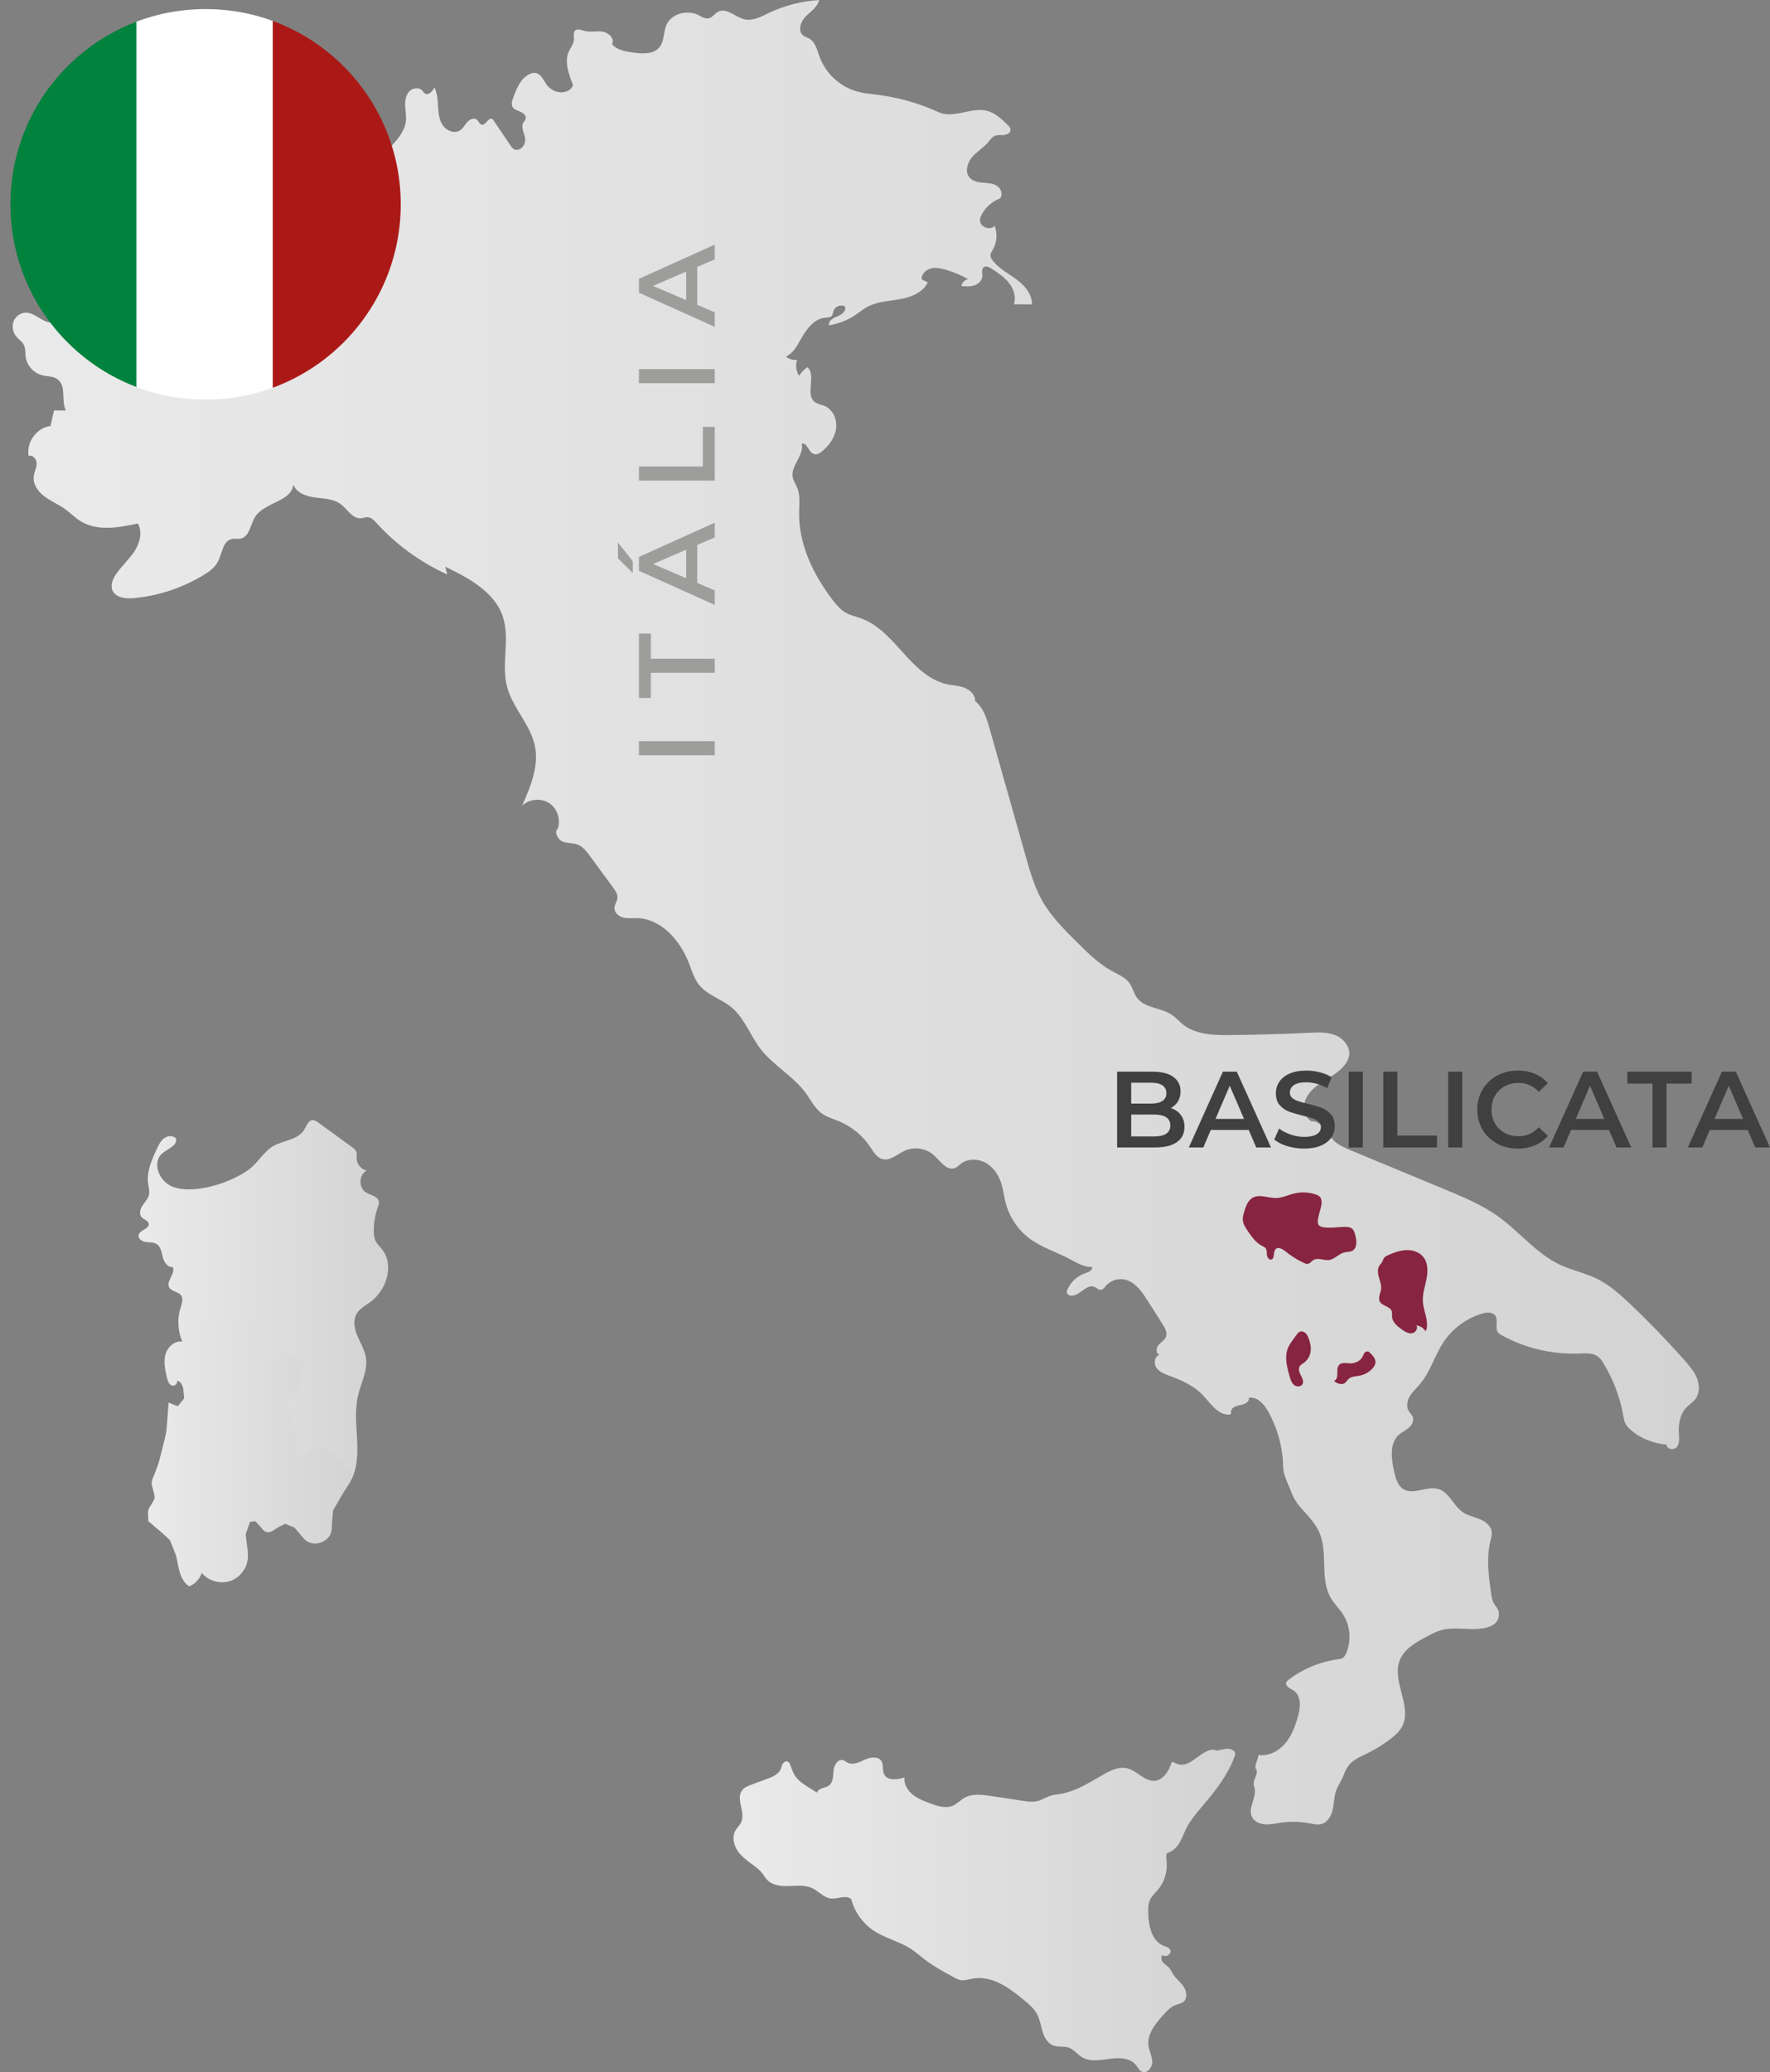
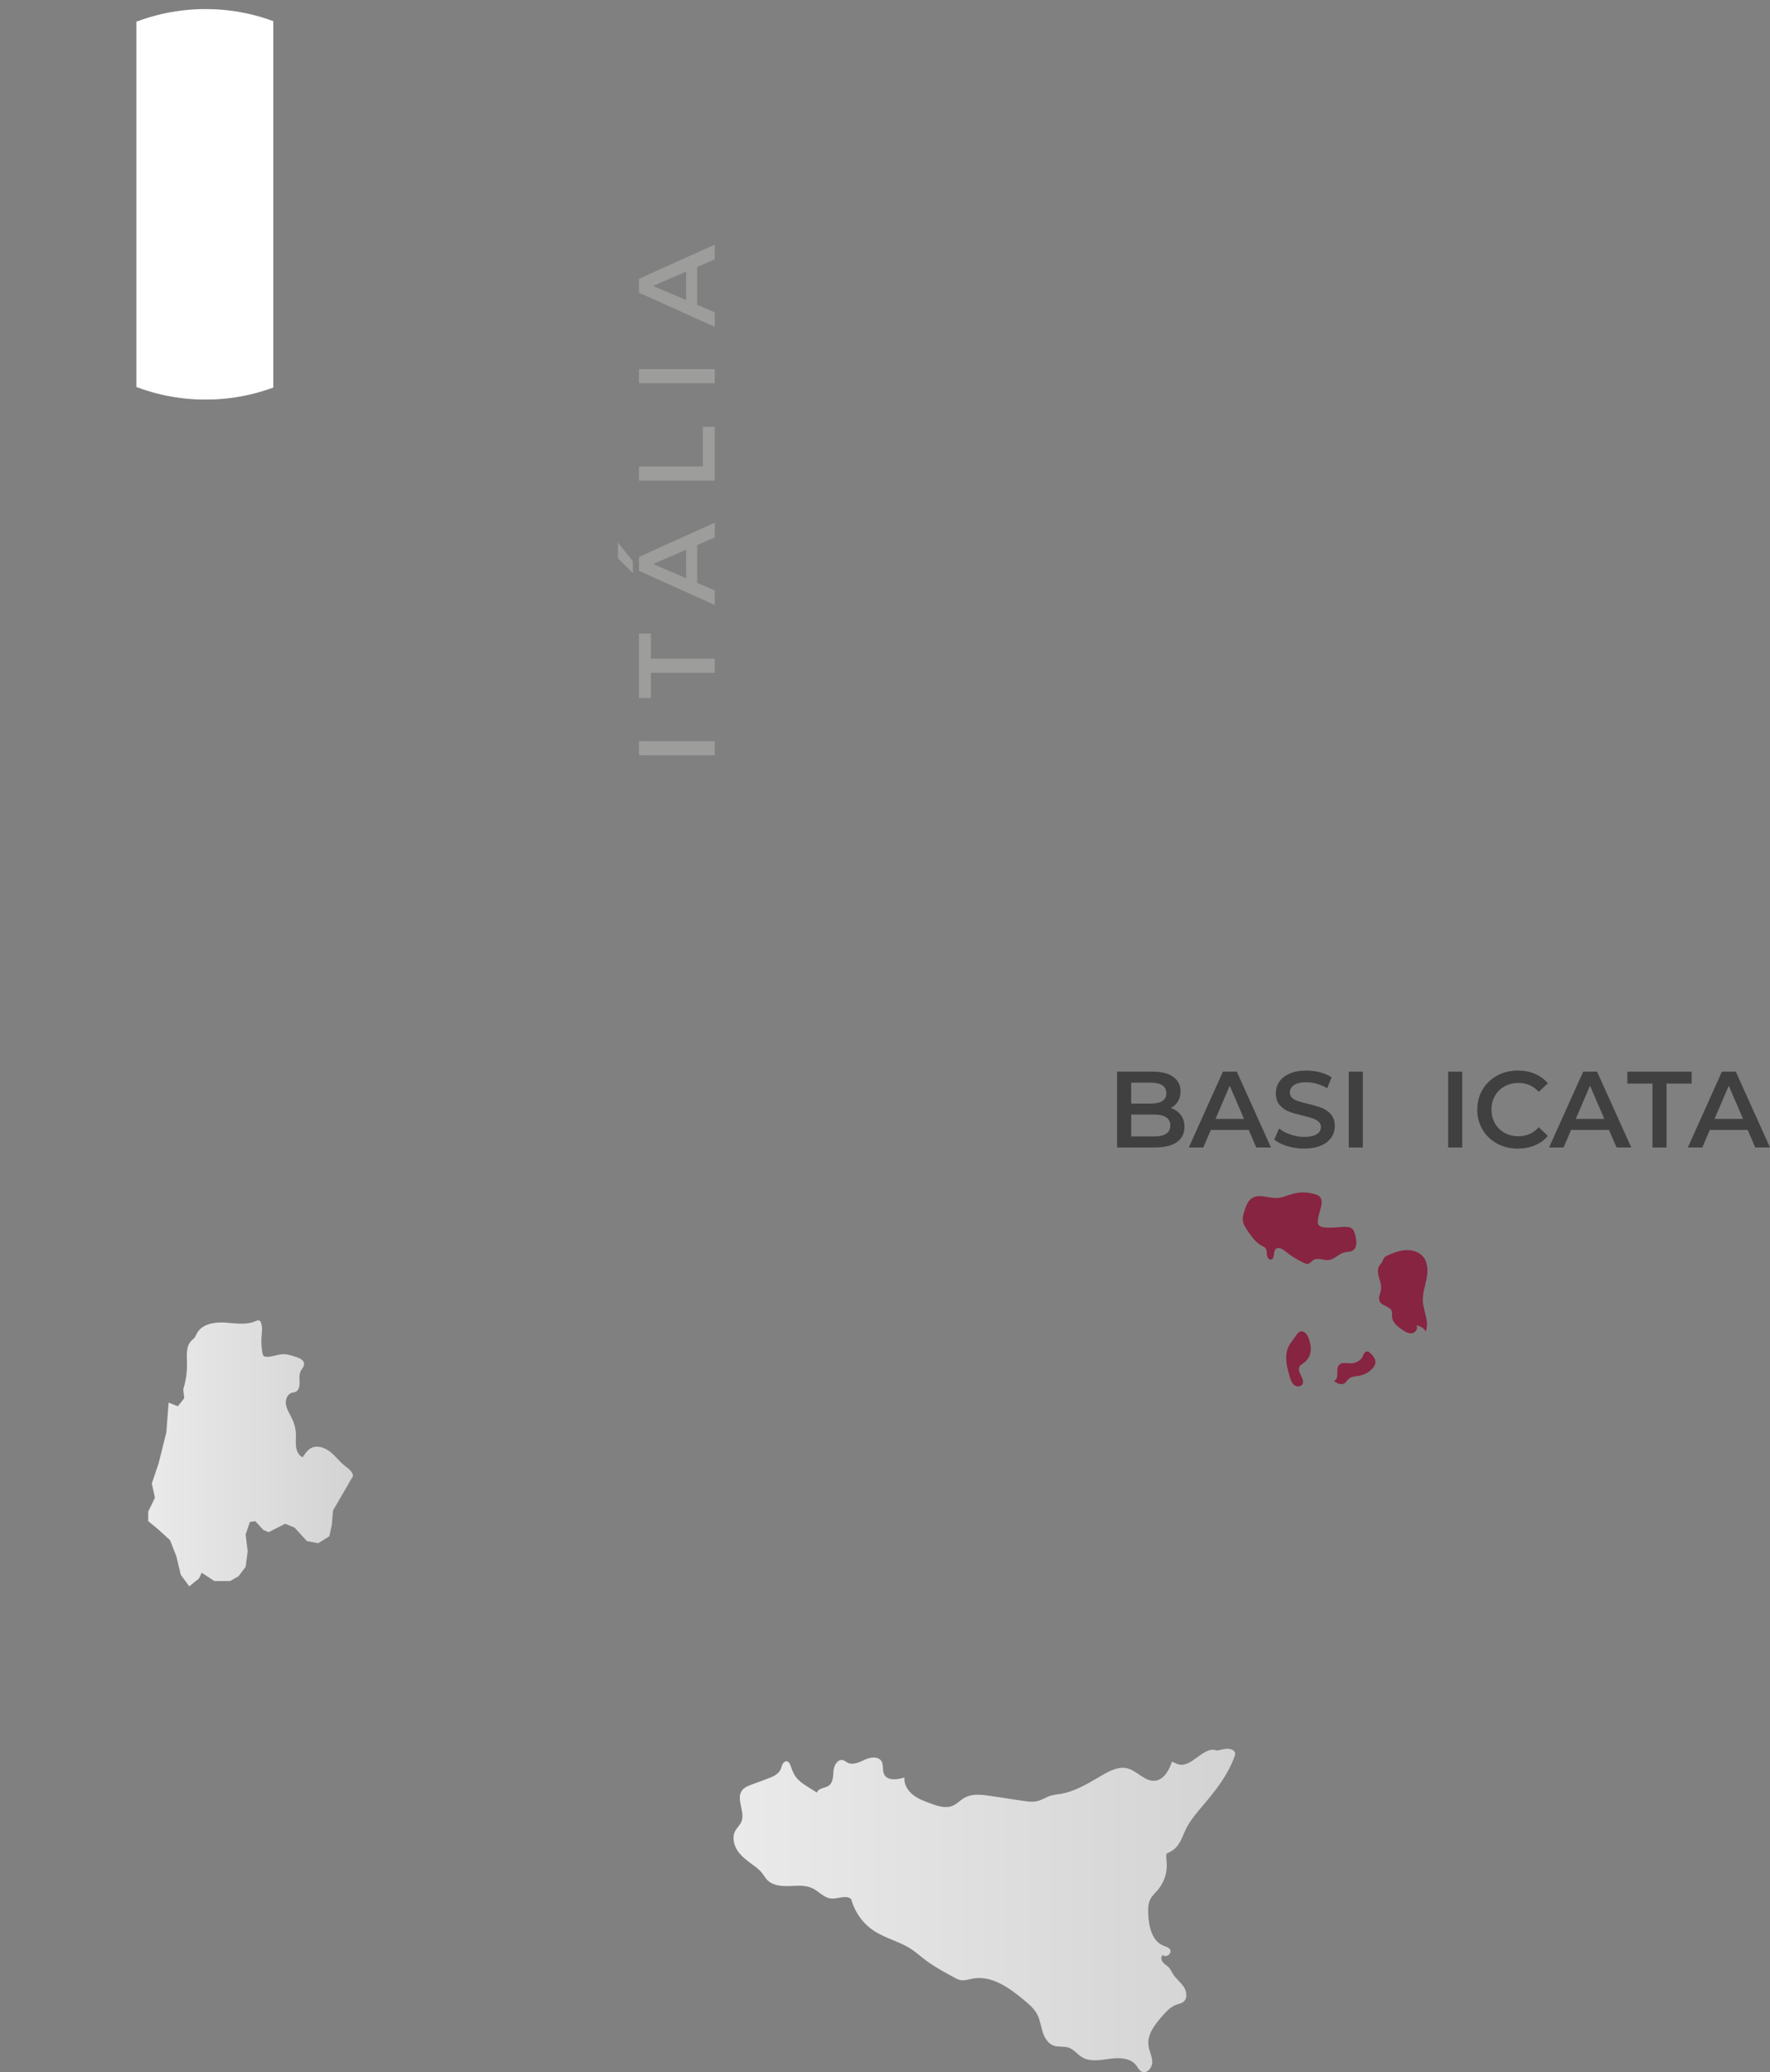
<svg xmlns="http://www.w3.org/2000/svg" xmlns:xlink="http://www.w3.org/1999/xlink" id="Layer_1" viewBox="0 0 735.53 860.67">
  <rect x="0" y="0" width="735.53" height="860.67" fill="#808080" stroke="none" />
  <defs>
    <style>.cls-1{fill:url(#linear-gradient-2);}.cls-2{fill:#fff;}.cls-3{fill:#01823d;}.cls-4{fill:#872441;}.cls-5{fill:#9d9d9c;}.cls-6{fill:#ab1917;}.cls-7{clip-path:url(#clippath);}.cls-8{fill:none;}.cls-9{fill:url(#linear-gradient-3);}.cls-10{fill:url(#linear-gradient);}.cls-11{fill:#404040;}.cls-12{fill:url(#linear-gradient-4);}</style>
    <linearGradient id="linear-gradient" x1="5.33" y1="378.88" x2="705.98" y2="378.88" gradientUnits="userSpaceOnUse">
      <stop offset="0" stop-color="#eaeaea" />
      <stop offset="1" stop-color="#d3d3d3" />
    </linearGradient>
    <linearGradient id="linear-gradient-2" x1="57.59" y1="562.01" x2="161.35" y2="562.01" xlink:href="#linear-gradient" />
    <linearGradient id="linear-gradient-3" x1="61.59" y1="603.64" x2="146.7" y2="603.64" xlink:href="#linear-gradient" />
    <clipPath id="clippath">
      <circle class="cls-8" cx="85.43" cy="84.87" r="81.1" />
    </clipPath>
    <linearGradient id="linear-gradient-4" x1="304.8" y1="793.48" x2="513.27" y2="793.48" xlink:href="#linear-gradient" />
  </defs>
  <g>
-     <path class="cls-10" d="M522.05,734.91c.92,1.9-1.22,3.97-1.09,6.08,.04,.63,.28,1.22,.41,1.84,.81,3.88-2.8,7.97-1.2,11.6,.88,2,3.14,3.08,5.31,3.27s4.34-.32,6.49-.64c4.09-.61,8.29-.54,12.35,.24,1.58,.3,3.22,.71,4.78,.3,2.63-.69,4.16-3.46,4.74-6.11s.52-5.45,1.46-8c.63-1.71,1.68-3.23,2.46-4.87,.8-1.67,1.33-3.49,2.4-5,1.88-2.67,5.1-3.97,8.04-5.4,3.46-1.69,6.74-3.73,9.77-6.09,1.79-1.39,3.53-2.93,4.61-4.92,4.49-8.26-4.31-18.79-.94-27.57,1.82-4.73,6.65-7.48,11.14-9.85,2.15-1.14,4.33-2.29,6.7-2.88,6.57-1.64,15.56,1.48,21.23-2.21,1.97-1.29,2.76-4.11,1.74-6.23-.47-.97-1.24-1.76-1.75-2.7-.65-1.2-.86-2.59-1.05-3.94-1.02-7.14-2.02-14.48-.36-21.49,.34-1.45,.81-2.94,.54-4.41-.44-2.44-2.73-4.1-5.03-5.03s-4.81-1.42-6.86-2.8c-3.95-2.67-5.7-8.33-10.27-9.67-4.73-1.39-10.28,2.64-14.48,.06-2.4-1.47-3.21-4.51-3.83-7.25-1.19-5.26-2.06-11.64,1.92-15.29,1.25-1.15,2.86-1.86,4.15-2.97s2.27-2.9,1.66-4.49c-.35-.9-1.14-1.56-1.65-2.38-1.16-1.88-.68-4.39,.46-6.28s2.83-3.38,4.25-5.07c4.27-5.05,6.02-11.75,9.66-17.26,3.76-5.69,9.57-9.99,16.1-11.92,1.89-.56,4.32-.76,5.46,.85,1.41,1.99-.35,5.14,1.18,7.03,.38,.48,.93,.79,1.46,1.09,9.78,5.41,21.07,8.07,32.24,7.61,2.73-.11,5.76-.33,7.91,1.36,.92,.72,1.57,1.71,2.17,2.71,4.05,6.63,6.85,14.02,8.21,21.67,.21,1.2,.4,2.42,.98,3.49,.45,.82,1.1,1.51,1.79,2.15,4.11,3.84,9.75,5.97,15.35,6.5-.24,1.91,2.99,2.45,4.18,.93s.93-3.67,.81-5.59c-.24-3.93,.5-8.18,3.28-10.97,1.1-1.1,2.47-1.93,3.45-3.14,1.9-2.36,1.95-5.8,.88-8.64s-3.09-5.19-5.09-7.47c-7.24-8.2-14.85-16.08-22.79-23.6-4.16-3.94-8.48-7.83-13.61-10.37-5-2.48-10.59-3.57-15.63-5.96-9.71-4.59-16.58-13.5-25.28-19.8-6.81-4.93-14.66-8.2-22.43-11.43-12.98-5.39-25.95-10.78-38.93-16.16-2.23-.92-4.49-1.87-6.37-3.37-3.68-2.94-5.54-9.07-10.23-8.8-3.1-1.81-3.67-6.32-2.12-9.56s4.62-5.44,7.66-7.34,6.26-3.72,8.45-6.57c.85-1.11,1.53-2.39,1.75-3.78,.56-3.62-2.3-7.07-5.69-8.45s-7.19-1.21-10.85-1.03c-11,.53-22.02,.85-33.04,.95-6.85,.06-14.31-.16-19.62-4.5-1.47-1.2-2.72-2.68-4.28-3.77-4.59-3.2-11.57-2.8-14.8-7.37-1.26-1.79-1.69-4.06-2.95-5.86-1.71-2.44-4.66-3.62-7.28-5.05-5.45-2.97-9.94-7.4-14.36-11.78-5.51-5.46-11.09-11.02-14.86-17.79-3.1-5.58-4.87-11.78-6.61-17.92-5.05-17.82-10.09-35.64-15.14-53.47-1.13-3.98-2.65-8.69-5.95-11.19,.12-2.49-2.01-4.59-4.33-5.5s-4.88-.98-7.31-1.51c-7.42-1.62-13.15-7.37-18.23-13.02-5.08-5.65-10.29-11.7-17.43-14.31-2.19-.8-4.54-1.26-6.56-2.43-2.14-1.24-3.76-3.18-5.27-5.14-8.13-10.56-14.25-23.31-14-36.63,.06-3.33,.5-6.78-.72-9.88-.62-1.57-1.66-3-1.96-4.67-.84-4.6,4.88-9.19,3.74-13.73,2.17-.89,2.81,3.37,5,4.2,1.25,.47,2.6-.35,3.61-1.22,2.86-2.43,5.22-5.69,5.7-9.41s-1.32-7.87-4.77-9.33c-1.38-.58-2.97-.75-4.15-1.68-4.02-3.2,.81-11-3.01-14.43-1.38,.94-2.56,2.17-3.44,3.58-1.29-1.92-1.6-4.46-.82-6.64-1.64,.24-3.38-.26-4.64-1.34,2.74-1.25,4.38-4.05,5.85-6.68,2.39-4.26,5.53-9,10.39-9.46,1-.09,2.17-.06,2.81-.83,.45-.54,.47-1.31,.68-1.98,.59-1.81,2.93-2.8,4.64-1.97,1.05,1.62-1.04,3.45-2.84,4.13s-4.1,1.92-3.64,3.8c3.86-.6,7.58-2.06,10.83-4.22,1.72-1.15,3.32-2.5,5.15-3.48,4.1-2.2,8.95-2.34,13.53-3.16s9.49-2.74,11.51-6.94c-.85-.43-1.7-.87-2.55-1.3-.1-2.13,1.76-3.96,3.82-4.5s4.24-.08,6.28,.53c3.22,.96,6.33,2.27,9.25,3.91-1.41,.24-2.6,1.44-2.83,2.85,1.78,.16,3.61,.31,5.32-.24s3.25-1.96,3.38-3.74c.1-1.32-.48-2.94,.54-3.78,.93-.77,2.31-.12,3.31,.54,2.63,1.72,5.31,3.48,7.25,5.96s3.03,5.84,2.03,8.82c2.49,.02,4.99,.04,7.48,.06,.16-4.19-2.95-7.8-6.31-10.3s-7.23-4.47-9.85-7.74c-.55-.69-1.06-1.49-1.04-2.37,.02-.88,.57-1.65,1-2.41,1.69-2.95,1.96-6.67,.7-9.83-1.82,2.14-6.1,.54-6.08-2.27,0-.92,.38-1.8,.83-2.6,1.62-2.93,4.31-5.27,7.43-6.47,1.43-1.44,.57-4.08-1.13-5.2s-3.84-1.19-5.86-1.35-4.22-.56-5.56-2.09c-2.04-2.32-1.04-6.08,.95-8.44s4.77-3.95,6.77-6.31c.83-.98,1.57-2.12,2.75-2.62,1.19-.5,2.54-.23,3.83-.35s2.75-.94,2.69-2.23c-.04-.79-.64-1.41-1.2-1.96-2.57-2.51-5.33-5.14-8.84-5.93-6.25-1.42-13.86,3.38-19.68,.71-8.08-3.7-16.73-6.17-25.55-7.3-2.76-.35-5.55-.57-8.24-1.29-7.21-1.91-13.34-7.52-15.87-14.54-.99-2.75-1.69-5.99-4.22-7.46-.86-.5-1.86-.74-2.63-1.37-2.31-1.89-.98-5.73,1.11-7.85s4.92-3.9,5.58-6.81c-7.26,.4-14.44,2.25-21.01,5.39-3.16,1.51-6.54,3.38-9.96,2.6-3.83-.87-7.42-4.96-10.93-3.18-1.51,.76-2.49,2.5-4.16,2.78-1.42,.24-2.73-.68-4.01-1.33-4.63-2.36-11.22-.76-13.34,3.98-1.34,3.01-.87,6.79-2.96,9.34-2.44,2.97-6.97,2.74-10.78,2.23-3.24-.43-6.78-1.01-8.91-3.49,1.23-2.23-1.36-4.82-3.87-5.21s-5.14,.36-7.59-.31c-1.33-.37-2.94-1.08-3.91-.11-.88,.87-.41,2.34-.45,3.58-.06,1.9-1.42,3.48-2.19,5.22-1.88,4.24,.09,9.46,1.81,13.77-.63,2.14-3.15,3.22-5.37,3.03-2.1-.18-4.12-1.27-5.42-2.93-1.47-1.89-2.4-4.69-4.76-5.09-.89-.15-1.8,.11-2.61,.51-3.72,1.83-5.42,6.11-6.79,10.02-.39,1.11-.78,2.37-.26,3.43,.58,1.19,2.02,1.6,3.24,2.1s2.54,1.54,2.29,2.84c-.14,.72-.73,1.26-1.06,1.91-1.05,2.1,.79,4.49,.85,6.84,.03,1.1-.36,2.2-1.07,3.04-.84,1-2.31,1.59-3.48,1.02-.69-.34-1.15-1-1.58-1.64-2.34-3.46-4.67-6.91-7.01-10.37-.14-.21-.29-.43-.51-.57-1.52-1-2.68,2.71-4.45,2.32-.91-.2-1.2-1.36-1.91-1.98-1.15-1.01-3.01-.26-4.03,.87s-1.7,2.61-2.97,3.46c-2.27,1.53-5.57,.28-7.15-1.95s-1.89-5.1-2.05-7.83-.25-5.57-1.51-8c-.78,1.59-2.46,3.47-3.94,2.5-.46-.3-.73-.83-1.11-1.24-1.42-1.54-4.17-1.06-5.54,.53s-1.65,3.84-1.55,5.94,.51,4.19,.28,6.27c-.45,3.92-3.11,7.2-5.82,10.07-2.54,2.7-5.24,5.29-7.4,8.31s-3.79,6.55-3.87,10.26c-.03,1.54,.27,3.22,1.4,4.27,.91,.85,2.3,1.25,2.85,2.37,.62,1.26-.21,2.85-1.43,3.55s-2.69,.74-4.1,.77c-1.7,.03-3.62-.04-4.75-1.31-2.2-2.5,.75-6.95-1.26-9.61-.95-1.26-2.65-1.59-4.09-2.21s-2.91-2.04-2.41-3.54c.47-1.4,2.37-1.88,2.93-3.25,.47-1.17-.29-2.54-1.37-3.18-1.89-1.12-4.06-.53-6.05-1.08s-3.5-2.22-4.74-3.71c-3.04-3.66-5.92-7.45-8.63-11.35,1.82-2.85,3.7-5.94,3.56-9.32s-3.32-6.81-6.56-5.84c-.88,.26-1.64,.8-2.39,1.34-3.98,2.84-7.96,5.68-11.94,8.52-.52,.37-1.06,.76-1.35,1.33-.96,1.83,1.1,3.72,1.86,5.64,1.31,3.35-1.48,6.8-4.05,9.32-2.02,1.98-4.04,3.97-6.06,5.95-1.13,1.11-2.29,2.24-3.76,2.82-.88,.35-1.89,.51-2.55,1.19-.6,.61-.79,1.5-1.23,2.23-1.88,3.11-6.73,1.75-9.6-.48s-6.14-5.18-9.6-4.08c-1.24,.39-2.26,1.28-3.45,1.81-4.12,1.84-9.81-.67-12.99,2.52-.69,.69-1.18,1.61-2.01,2.13-3.97,2.5-7.98-6.25-12.34-4.52-2,.79-2.69,3.48-4.66,4.35-1.42,.63-3.1,.12-4.62,.46-2.76,.62-4.18,4.05-3.38,6.76s3.23,4.66,5.81,5.82c1.54,.69,3.36,1.35,3.95,2.93,.42,1.14,.04,2.4-.2,3.59-1.03,5.04,.61,10.55,4.23,14.2,1.63,1.64,3.78,4.07,2.28,5.83-.46,.55-1.18,.81-1.73,1.27-2.91,2.44-.11,8.81-3.66,10.18-1.64,.63-3.53-.53-5.23-.04-2.83,.82-2.81,5.21-5.3,6.79-3.64,2.3-7.54-3.21-11.83-3.53-2.36-.18-4.68,1.45-5.49,3.67s-.18,4.85,1.42,6.59c.88,.96,2.03,1.69,2.69,2.81,.94,1.6,.68,3.61,.96,5.45,.53,3.49,3.27,6.55,6.69,7.44,2.25,.59,4.84,.36,6.66,1.81,3.6,2.87,1.26,8.71,3.32,12.83l-4.93,.04-1.46,6.44c-5.75,.66-10.21,6.84-9.04,12.5,1.66-.71,3.33,1.34,3.29,3.15s-1.01,3.47-1.22,5.26c-.39,3.25,1.78,6.31,4.38,8.28s5.69,3.23,8.37,5.11c2.34,1.65,4.34,3.77,6.78,5.27,6.93,4.24,15.8,2.64,23.74,.91,2.07,3.59,.79,8.26-1.52,11.71s-5.52,6.22-7.77,9.71c-1.19,1.85-2.11,4.16-1.32,6.21,1.23,3.22,5.54,3.7,8.97,3.38,10.17-.95,20.12-4.24,28.86-9.54,2.37-1.44,4.74-3.11,6.03-5.56,1.8-3.41,2-8.6,5.76-9.45,1.25-.28,2.57,.08,3.82-.21,3.63-.84,3.92-5.83,5.9-8.99,3.82-6.09,15.05-6.25,15.91-13.38,1.3,3.43,5.36,4.85,8.99,5.33s7.57,.5,10.53,2.66c2.9,2.11,4.98,6.24,8.56,5.95,.97-.08,1.92-.51,2.89-.43,1.44,.12,2.54,1.29,3.51,2.36,8.23,9.05,18.32,16.39,29.46,21.44-.28-1.08-.56-2.15-.83-3.23,9.78,4.71,20.48,10.43,23.92,20.73,3.09,9.26-.71,19.62,1.74,29.07,2.29,8.83,9.74,15.71,11.58,24.64,1.74,8.43-1.82,16.94-5.3,24.81,2.92-2.8,7.8-3.28,11.2-1.08s4.97,6.84,3.61,10.65c-1.68,1.19,.11,4.57,2.01,5.35s4.11,.47,6.05,1.16c2.32,.82,3.91,2.91,5.36,4.89,3.18,4.33,6.37,8.66,9.55,13,.96,1.31,1.97,2.78,1.82,4.39-.13,1.46-1.2,2.73-1.23,4.19-.04,1.92,1.77,3.44,3.63,3.91s3.82,.2,5.74,.24c10.11,.24,17.96,9.3,21.59,18.74,1.19,3.1,2.13,6.39,4.2,8.99,3.4,4.24,9.13,5.78,13.34,9.22,5.51,4.5,7.87,11.75,12.22,17.39,5.4,6.99,13.75,11.32,18.91,18.49,2.02,2.8,3.57,6.05,6.32,8.13,2.21,1.66,4.95,2.4,7.5,3.47,5.21,2.19,9.76,5.95,12.88,10.66,1.31,1.97,2.59,4.27,4.85,4.95,3.3,.99,6.3-1.98,9.42-3.43,3.97-1.83,9.01-1.03,12.21,1.94,2.65,2.46,5.35,6.59,8.7,5.22,.94-.38,1.64-1.16,2.45-1.77,2.96-2.25,7.31-2.12,10.52-.24s5.34,5.26,6.4,8.82c.73,2.46,1.01,5.04,1.64,7.53,1.54,6.09,5.28,11.6,10.38,15.27s11.71,5.65,17.17,8.68c2.63,1.45,5.42,2.95,8.42,2.83,.25,1.42-1.58,2.17-2.95,2.63-3.16,1.07-5.84,3.5-7.22,6.54-.25,.54-.45,1.16-.25,1.72,.26,.7,1.08,1.03,1.83,1.04,3.56,.04,6.34-5.1,9.58-3.65,.89,.4,1.64,1.28,2.61,1.21,.91-.07,1.51-.93,2.1-1.63,1.79-2.09,4.69-3.15,7.4-2.72,4.5,.72,7.47,4.92,9.91,8.77,2.12,3.34,4.24,6.67,6.36,10.01,.94,1.48,1.93,3.24,1.38,4.91-.51,1.56-2.15,2.4-3.21,3.66s-1.05,3.77,.58,3.97c-2.12,.46-2.66,3.51-1.46,5.32s3.38,2.63,5.41,3.39c4.91,1.83,9.89,3.95,13.57,7.68,3.39,3.43,6.32,8.51,11.15,8.48,.32,0,.68-.05,.86-.31,.18-.26,.1-.61,.09-.93-.02-1.73,2.17-2.44,3.87-2.73s3.86-1.32,3.49-3.01c3.51-.65,6.42,2.68,8.15,5.8,3.84,6.96,5.97,14.85,6.14,22.8,.08,3.5,1.55,5.85,2.81,9.12,.58,1.51,1.17,3.02,1.97,4.42,1.11,1.93,2.62,3.59,4.11,5.25,2.33,2.58,4.68,5.23,6.09,8.41,3.81,8.6,.09,19.45,4.92,27.52,1.39,2.32,3.4,4.22,4.88,6.48,3.11,4.74,3.66,11.06,1.41,16.27-.32,.75-.73,1.51-1.42,1.95-.6,.38-1.34,.47-2.05,.57-7.38,1-14.49,3.95-20.42,8.46-.43,.33-.87,.69-1.03,1.2-.49,1.56,1.67,2.43,3.05,3.31,3.31,2.12,2.89,7.04,1.82,10.82-1.14,4.02-2.64,8.06-5.37,11.23s-6.92,5.34-11.06,4.7c-.05,2.02-1.88,4.25-1,6.07Z" />
-     <path class="cls-1" d="M70.78,492.4c-4.88-2.34-7.52-9.71-3.45-13.27,2.28-2,6.47-3.27,5.82-6.23-1.14-1.39-3.44-1.25-4.9-.19s-2.27,2.76-3.04,4.4c-2.14,4.58-4.33,9.49-3.66,14.5,.21,1.57,.7,3.16,.34,4.7-.4,1.69-1.73,2.96-2.69,4.41s-1.5,3.52-.35,4.81c.92,1.03,2.74,1.36,2.95,2.72,.35,2.17-3.69,2.5-4.18,4.65-.34,1.51,1.36,2.71,2.88,2.94s3.19,.01,4.52,.81c1.8,1.08,2.13,3.48,2.64,5.51s1.98,4.35,4.05,4.04c1.53,2.56-2.78,5.78-1.43,8.44,.93,1.83,3.8,1.73,4.99,3.41,1.03,1.46,.3,3.43-.24,5.13-1.44,4.57-1.17,9.65,.73,14.04-3.19-.55-6.17,2.25-7.01,5.38s-.1,6.43,.64,9.58c.29,1.24,.7,2.63,1.83,3.2s2.89-.7,2.19-1.76c1.19-.27,2.06,1.08,2.46,2.23,.79,2.25,1.22,4.92-.11,6.9s-5.05,2.1-5.72-.19c.07,10.31-1.99,20.62-6.02,30.11-.47,1.11-.98,2.26-.96,3.46,.04,2.05,1.62,3.93,1.29,5.95-.28,1.72-1.85,2.94-2.5,4.56-1.03,2.59,.54,5.52,2.55,7.44s4.53,3.35,6.19,5.58c4.24,5.69,2.1,15.29,8.02,19.2,2.47-.96,4.44-3.11,5.19-5.65,2.74,3.37,7.64,4.81,11.77,3.46s7.23-5.42,7.44-9.76c.25-5.12-2.82-11.19,.81-14.8,.95-1.14,2.85-.31,3.76,.86s1.56,2.71,2.94,3.22c2.78,1.03,4.99-2.88,7.93-3.31,3.97-.59,5.76,4.86,9.04,7.18,3.65,2.57,9.63,.02,10.3-4.39,.24-1.6-.11-3.22-.08-4.83,.12-6.24,5.65-10.85,8.39-16.45,5.15-10.53,0-23.32,2.67-34.73,1.23-5.28,4.14-10.42,3.31-15.77-.5-3.19-2.28-6.01-3.54-8.99s-1.94-6.55-.29-9.33c1.25-2.11,3.57-3.3,5.56-4.73,6.82-4.91,10.17-15.41,4.93-21.99-.86-1.09-1.93-2.03-2.57-3.26-.71-1.36-.85-2.93-.85-4.46,0-3.28,.56-6.55,1.65-9.64,.28-.79,.6-1.61,.46-2.43-.37-2.31-3.51-2.64-5.49-3.9-3.06-1.96-2.78-7.35,.48-8.97-2.34-.49-4.19-2.73-4.23-5.13-.01-.86,.17-1.74-.09-2.56-.31-.97-1.18-1.63-2.01-2.23-4.66-3.38-9.31-6.75-13.97-10.13-.61-.44-1.26-.9-2.01-.93-1.93-.08-2.71,2.36-3.7,4.01-2.59,4.32-8.8,4.34-13.11,6.95-3.73,2.26-5.89,6.42-9.31,9.12-7.41,5.86-24.19,11.49-33.26,7.16Z" />
    <path class="cls-9" d="M146.7,613.01c-.12-1.9-2-3.09-3.49-4.28-2.18-1.74-3.85-4.05-6.05-5.78s-5.27-2.8-7.77-1.56c-1.61,.79-2.65,2.37-3.62,3.88-1.63-.74-2.5-2.57-2.74-4.34s0-3.57-.07-5.36c-.09-2.29-.72-4.55-1.72-6.61-.88-1.81-2.05-3.53-2.4-5.51s.47-4.38,2.39-4.98c.57-.18,1.2-.18,1.74-.45,.66-.33,1.08-1.01,1.29-1.72,.65-2.15-.32-4.62,.62-6.66,.51-1.11,1.57-2.07,1.48-3.29-.11-1.45-1.72-2.21-3.09-2.68-1.87-.64-3.8-1.29-5.77-1.22-2.2,.08-4.3,1.07-6.5,1.1-.53,0-1.12-.07-1.48-.45-.27-.29-.36-.7-.44-1.09-.42-2.25-.56-4.56-.4-6.84,.14-1.94,.48-3.95-.2-5.77-.12-.31-.27-.63-.55-.82-.56-.37-1.29-.05-1.91,.21-3.99,1.69-8.53,.74-12.86,.5s-9.4,.74-11.39,4.6c-.27,.52-.47,1.09-.82,1.56-.39,.52-.94,.9-1.4,1.37-2.31,2.33-1.91,6.09-1.84,9.37,.08,3.65-.45,7.32-1.55,10.8l.41,3.72-2.67,3.35-3.83-1.51-.93,12.29-3.23,12.95-2.82,8.34,1.29,5.95-2.78,5.74v3.96l4.4,3.64,4.64,4.24,2.68,6.81,1.78,7.55,3.55,4.84,4.05-3.27,1.14-2.38,5.23,3.46h6.54s3.43-1.93,3.43-1.93l3.03-3.95,.86-6.51-.86-6.95,1.78-5.23,2.24-.31,3.38,3.68,2.17,.88,6.84-3.47,3.88,1.54,5.17,5.64,4.7,.9,4.62-2.9,1.03-4.72,.53-6.03,4.48-7.7,3.84-6.6Z" />
    <g>
      <path class="cls-5" d="M265.52,313.68v-5.85h31.5v5.85h-31.5Z" />
      <path class="cls-5" d="M270.47,279.43v10.44h-4.95v-26.73h4.95v10.44h26.55v5.85h-26.55Z" />
      <path class="cls-5" d="M256.79,231.91v-6.62l6.17,7.83v4.86l-6.17-6.08Zm32.94-5.54v15.75l7.29,3.1v6.03l-31.5-14.18v-5.76l31.5-14.22v6.12l-7.29,3.15Zm-4.59,1.94l-13.77,5.94,13.77,5.9v-11.83Z" />
      <path class="cls-5" d="M265.52,199.61v-5.85h26.55v-16.47h4.95v22.32h-31.5Z" />
      <path class="cls-5" d="M265.52,159.15v-5.85h31.5v5.85h-31.5Z" />
      <path class="cls-5" d="M289.73,110.87v15.75l7.29,3.1v6.03l-31.5-14.18v-5.76l31.5-14.22v6.12l-7.29,3.15Zm-4.59,1.94l-13.77,5.94,13.77,5.9v-11.83Z" />
    </g>
    <g class="cls-7">
      <g>
-         <polygon class="cls-3" points="0 1.77 0 84.34 0 165.92 56.88 165.92 56.88 84.34 56.88 1.77 0 1.77" />
        <polygon class="cls-2" points="56.67 1.77 56.67 84.34 56.67 165.92 113.57 165.92 113.57 84.34 113.57 1.77 56.67 1.77" />
-         <polygon class="cls-6" points="113.35 1.77 113.35 84.34 113.35 165.92 170.24 165.92 170.24 84.34 170.24 1.77 113.35 1.77" />
      </g>
    </g>
  </g>
  <path class="cls-4" d="M549.2,499.83c.03-.92-.03-1.92-.61-2.64-.45-.56-1.15-.86-1.84-1.09-2.91-.98-6.1-1.11-9.09-.37-2.44,.6-4.77,1.78-7.28,1.84-3.36,.09-6.99-1.77-9.89-.08-2,1.16-2.8,3.59-3.46,5.8-.34,1.15-.68,2.34-.57,3.54,.15,1.59,1.07,2.99,1.96,4.31,1.65,2.44,3.41,4.99,6.04,6.33,.5,.26,1.05,.48,1.41,.91,.63,.75,.51,1.83,.61,2.8s.75,2.11,1.72,1.96c1.65-.25,.73-3.1,1.88-4.31,1.07-1.12,2.9-.07,4.1,.91,2.35,1.92,4.93,3.54,7.69,4.81,.48,.22,1,.44,1.53,.38,.98-.12,1.59-1.11,2.44-1.62,1.84-1.11,4.2,.28,6.34,.03,2.42-.29,4.14-2.63,6.51-3.19,1.08-.25,2.26-.13,3.24-.64,2.19-1.15,1.86-4.33,1.2-6.71-.25-.9-.52-1.85-1.23-2.46-.84-.73-2.05-.77-3.16-.78-2.25-.02-9.09,1.1-10.68-.65-1.43-1.57,1.07-6.94,1.14-9.07Z" />
  <path class="cls-4" d="M573.6,525.15c-1.22,1.29-1.12,3.33-.67,5.05s1.19,3.43,.98,5.2c-.21,1.76-1.34,3.59-.54,5.16,1.01,1.96,4.35,1.96,4.99,4.07,.21,.7,.05,1.45,.09,2.18,.12,2.31,2.15,3.99,4.04,5.33,1.25,.88,2.66,1.78,4.18,1.61s2.82-2.07,1.87-3.27c1.6,.17,3.11,1.12,3.94,2.5,1.62-3.88-.92-8.17-1.2-12.36-.22-3.2,.9-6.32,1.52-9.46,.62-3.15,.64-6.73-1.41-9.19-1.72-2.07-4.6-2.91-7.29-2.75s-5.25,1.18-7.7,2.29c-1.98,.89-1.31,2.09-2.81,3.66Z" />
  <path class="cls-4" d="M543.74,555.67c-.3-.76-.68-1.53-1.3-2.07s-1.53-.82-2.29-.5c-.58,.24-.98,.77-1.35,1.28-.45,.61-.9,1.22-1.34,1.83-.82,1.12-1.66,2.26-2.2,3.55-1.58,3.74-.47,8.01,.65,11.91,.39,1.36,.85,2.82,1.99,3.67s3.16,.56,3.51-.81c.51-2.03-1.76-3.94-1.64-5.91,.1-1.65,1.1-1.8,2.26-2.74,3.19-2.6,3.22-6.47,1.71-10.2Z" />
  <path class="cls-4" d="M555.57,572.02c-.15,.68-.58,1.35-1.24,1.56,1.28,1.05,3.19,1.81,4.54,.84,.61-.44,.96-1.17,1.52-1.68,1.18-1.1,2.97-1.07,4.56-1.37,1.96-.37,3.8-1.36,5.2-2.79,.74-.76,1.38-1.71,1.42-2.78,.05-1.53-1.12-2.79-2.21-3.86-.28-.28-.59-.57-.98-.65-.57-.11-1.13,.28-1.46,.76s-.49,1.05-.77,1.56c-.78,1.45-2.39,2.31-4.02,2.59-1.44,.25-3.97-.52-5.25,.34-1.72,1.16-.9,3.77-1.28,5.48Z" />
  <path class="cls-12" d="M505.68,727.07c-5.52-2.2-10.35,7.37-16.05,5.7-.91-.26-1.71-.81-2.62-1.06-1.2,3.54-3.35,7.52-7.07,7.89-4.23,.42-7.32-4.1-11.45-5.14-3.69-.93-7.42,1.06-10.71,2.98-.55,.32-1.11,.65-1.66,.97-4.86,2.84-9.86,5.73-15.41,6.66-1.4,.24-2.84,.35-4.19,.77-1.85,.58-3.49,1.73-5.38,2.2-2.01,.5-4.11,.2-6.16-.11-4.43-.67-8.85-1.34-13.28-2.01-3.67-.56-7.66-1.06-10.9,.76-1.73,.97-3.09,2.54-4.92,3.31-2.93,1.23-6.28,.14-9.26-.97-2.58-.95-5.21-1.93-7.34-3.66s-3.72-4.38-3.44-7.12c-2.99,.96-7.12,1.47-8.47-1.37-.8-1.67-.11-3.82-1.08-5.4-1.33-2.14-4.57-1.68-6.86-.64s-4.91,2.42-7.17,1.29c-.67-.33-1.24-.87-1.96-1.07-2.14-.57-3.71,2.1-3.92,4.31s-.08,4.82-1.84,6.17c-1.61,1.23-4.45,1.05-5.07,2.98-1.04-.66-2.39-1.46-3.42-2.12-2.28-1.45-4.64-3-5.98-5.34-.72-1.26-1.11-2.69-1.67-4.03-.26-.61-.62-1.27-1.26-1.45-.75-.21-1.52,.36-1.9,1.05s-.5,1.48-.81,2.19c-.94,2.15-3.36,3.16-5.55,3.97-2.16,.8-4.33,1.6-6.49,2.4-1.5,.55-3.08,1.17-4.03,2.45-2.71,3.63,1.56,9.1-.35,13.2-.58,1.25-1.67,2.19-2.36,3.38-1.48,2.56-.83,5.92,.8,8.39s4.1,4.24,6.48,6c1.32,.97,2.65,1.97,3.68,3.25,.77,.96,1.36,2.08,2.22,2.96,2.27,2.35,5.89,2.65,9.15,2.53,3.26-.12,6.7-.5,9.64,.92,2.62,1.26,4.65,3.88,7.54,4.23,2.91,.35,6.3-1.64,8.54,.24,1.52,5.49,4.84,10.23,9.63,13.31,4.8,3.1,10.61,4.37,15.38,7.52,1.87,1.24,3.55,2.74,5.33,4.11,3.85,2.97,8.15,5.3,12.42,7.62,.85,.46,1.72,.93,2.67,1.11,1.69,.32,3.39-.31,5.09-.62,7.88-1.46,15.27,3.87,21.42,9.01,2.04,1.7,4.11,3.47,5.35,5.81,1.19,2.25,1.52,4.85,2.28,7.29s2.21,4.91,4.62,5.75c1.97,.68,4.2,.13,6.18,.81,2.17,.74,3.6,2.79,5.56,3.97,3.38,2.03,7.66,1.2,11.57,.66s8.55-.41,10.95,2.72c.71,.93,1.21,2.1,2.25,2.62,2.14,1.07,4.46-1.61,4.43-4s-1.33-4.59-1.6-6.96c-.54-4.58,2.71-8.65,5.75-12.11,1.69-1.92,3.48-3.92,5.9-4.75,.94-.32,1.96-.47,2.77-1.05,1.88-1.35,1.58-4.35,.31-6.29s-3.24-3.35-4.48-5.31c-.58-.92-1-1.95-1.73-2.75-.76-.83-1.82-1.36-2.53-2.22s-.93-2.36,0-2.99c1.27,1.37,3.99-.69,3.01-2.28-.57-.93-1.77-1.19-2.78-1.6-4.76-1.94-6.08-7.99-6.3-13.12-.09-2.12-.08-4.35,.9-6.24,.76-1.46,2.04-2.57,3.11-3.83,2.62-3.09,3.96-7.23,3.66-11.28-.09-1.27-.34-2.57-.01-3.8,2-.84,3.55-1.87,4.8-3.65,1.4-1.98,2.14-4.34,3.21-6.52,1.86-3.79,4.69-7,7.43-10.22,5.13-6.04,10.09-12.44,12.76-19.9,.19-.54,.37-1.12,.19-1.66-.21-.62-.82-1-1.42-1.26-1.83-.82-4.11,.14-6.1,.45Z" />
  <g>
    <path class="cls-11" d="M490.68,463.07c1.02,1.33,1.53,2.99,1.53,4.97,0,2.73-1.05,4.84-3.15,6.32-2.1,1.48-5.16,2.23-9.18,2.23h-15.66v-31.5h14.76c3.72,0,6.58,.73,8.59,2.18s3.02,3.46,3.02,6.01c0,1.56-.36,2.94-1.08,4.14-.72,1.2-1.71,2.13-2.97,2.79,1.74,.57,3.12,1.52,4.14,2.86Zm-20.61-13.39v8.68h8.28c2.04,0,3.61-.37,4.7-1.1,1.09-.73,1.64-1.81,1.64-3.22s-.55-2.53-1.64-3.26c-1.1-.74-2.66-1.1-4.7-1.1h-8.28Zm16.25,17.78c0-3.03-2.27-4.55-6.79-4.55h-9.45v9.09h9.45c4.53,0,6.79-1.51,6.79-4.54Z" />
    <path class="cls-11" d="M518.9,469.3h-15.75l-3.11,7.29h-6.03l14.18-31.5h5.76l14.22,31.5h-6.12l-3.15-7.29Zm-1.94-4.59l-5.94-13.77-5.9,13.77h11.83Z" />
    <path class="cls-11" d="M534.9,476.01c-2.27-.69-4.06-1.6-5.38-2.75l2.03-4.54c1.29,1.02,2.87,1.85,4.75,2.5,1.88,.65,3.76,.97,5.65,.97,2.34,0,4.09-.38,5.24-1.12s1.73-1.74,1.73-2.97c0-.9-.32-1.64-.97-2.23-.65-.58-1.46-1.04-2.45-1.37-.99-.33-2.34-.7-4.05-1.12-2.4-.57-4.34-1.14-5.83-1.71-1.49-.57-2.76-1.46-3.83-2.68-1.07-1.21-1.6-2.86-1.6-4.93,0-1.74,.47-3.32,1.42-4.75,.94-1.42,2.37-2.56,4.27-3.4,1.91-.84,4.24-1.26,7-1.26,1.92,0,3.81,.24,5.67,.72,1.86,.48,3.46,1.17,4.81,2.07l-1.84,4.54c-1.38-.81-2.82-1.42-4.32-1.84s-2.96-.63-4.36-.63c-2.31,0-4.03,.39-5.15,1.17s-1.69,1.82-1.69,3.1c0,.9,.32,1.64,.97,2.21,.65,.57,1.46,1.02,2.45,1.35,.99,.33,2.34,.71,4.05,1.12,2.34,.54,4.26,1.1,5.76,1.69,1.5,.58,2.78,1.48,3.85,2.68,1.06,1.2,1.6,2.82,1.6,4.86,0,1.74-.47,3.32-1.42,4.72-.94,1.41-2.38,2.54-4.3,3.38-1.92,.84-4.26,1.26-7.02,1.26-2.43,0-4.78-.35-7.04-1.04Z" />
    <path class="cls-11" d="M560.48,445.09h5.85v31.5h-5.85v-31.5Z" />
-     <path class="cls-11" d="M574.83,445.09h5.85v26.55h16.47v4.95h-22.32v-31.5Z" />
    <path class="cls-11" d="M601.79,445.09h5.85v31.5h-5.85v-31.5Z" />
    <path class="cls-11" d="M622.1,474.95c-2.56-1.4-4.58-3.32-6.03-5.78-1.46-2.46-2.18-5.24-2.18-8.33s.73-5.87,2.21-8.33c1.47-2.46,3.49-4.39,6.05-5.78,2.57-1.4,5.44-2.09,8.62-2.09,2.58,0,4.93,.45,7.06,1.35,2.13,.9,3.93,2.21,5.4,3.92l-3.78,3.56c-2.28-2.46-5.08-3.69-8.42-3.69-2.16,0-4.09,.47-5.8,1.42-1.71,.94-3.04,2.26-4,3.94-.96,1.68-1.44,3.58-1.44,5.71s.48,4.04,1.44,5.71c.96,1.68,2.29,2.99,4,3.94s3.64,1.42,5.8,1.42c3.33,0,6.13-1.24,8.42-3.73l3.78,3.6c-1.47,1.71-3.28,3.02-5.42,3.92-2.14,.9-4.51,1.35-7.09,1.35-3.18,0-6.05-.7-8.62-2.09Z" />
    <path class="cls-11" d="M668.61,469.3h-15.75l-3.11,7.29h-6.03l14.18-31.5h5.76l14.22,31.5h-6.12l-3.15-7.29Zm-1.94-4.59l-5.94-13.77-5.9,13.77h11.83Z" />
    <path class="cls-11" d="M686.7,450.04h-10.44v-4.95h26.73v4.95h-10.44v26.55h-5.85v-26.55Z" />
    <path class="cls-11" d="M726.26,469.3h-15.75l-3.1,7.29h-6.03l14.17-31.5h5.76l14.22,31.5h-6.12l-3.15-7.29Zm-1.93-4.59l-5.94-13.77-5.89,13.77h11.83Z" />
  </g>
</svg>